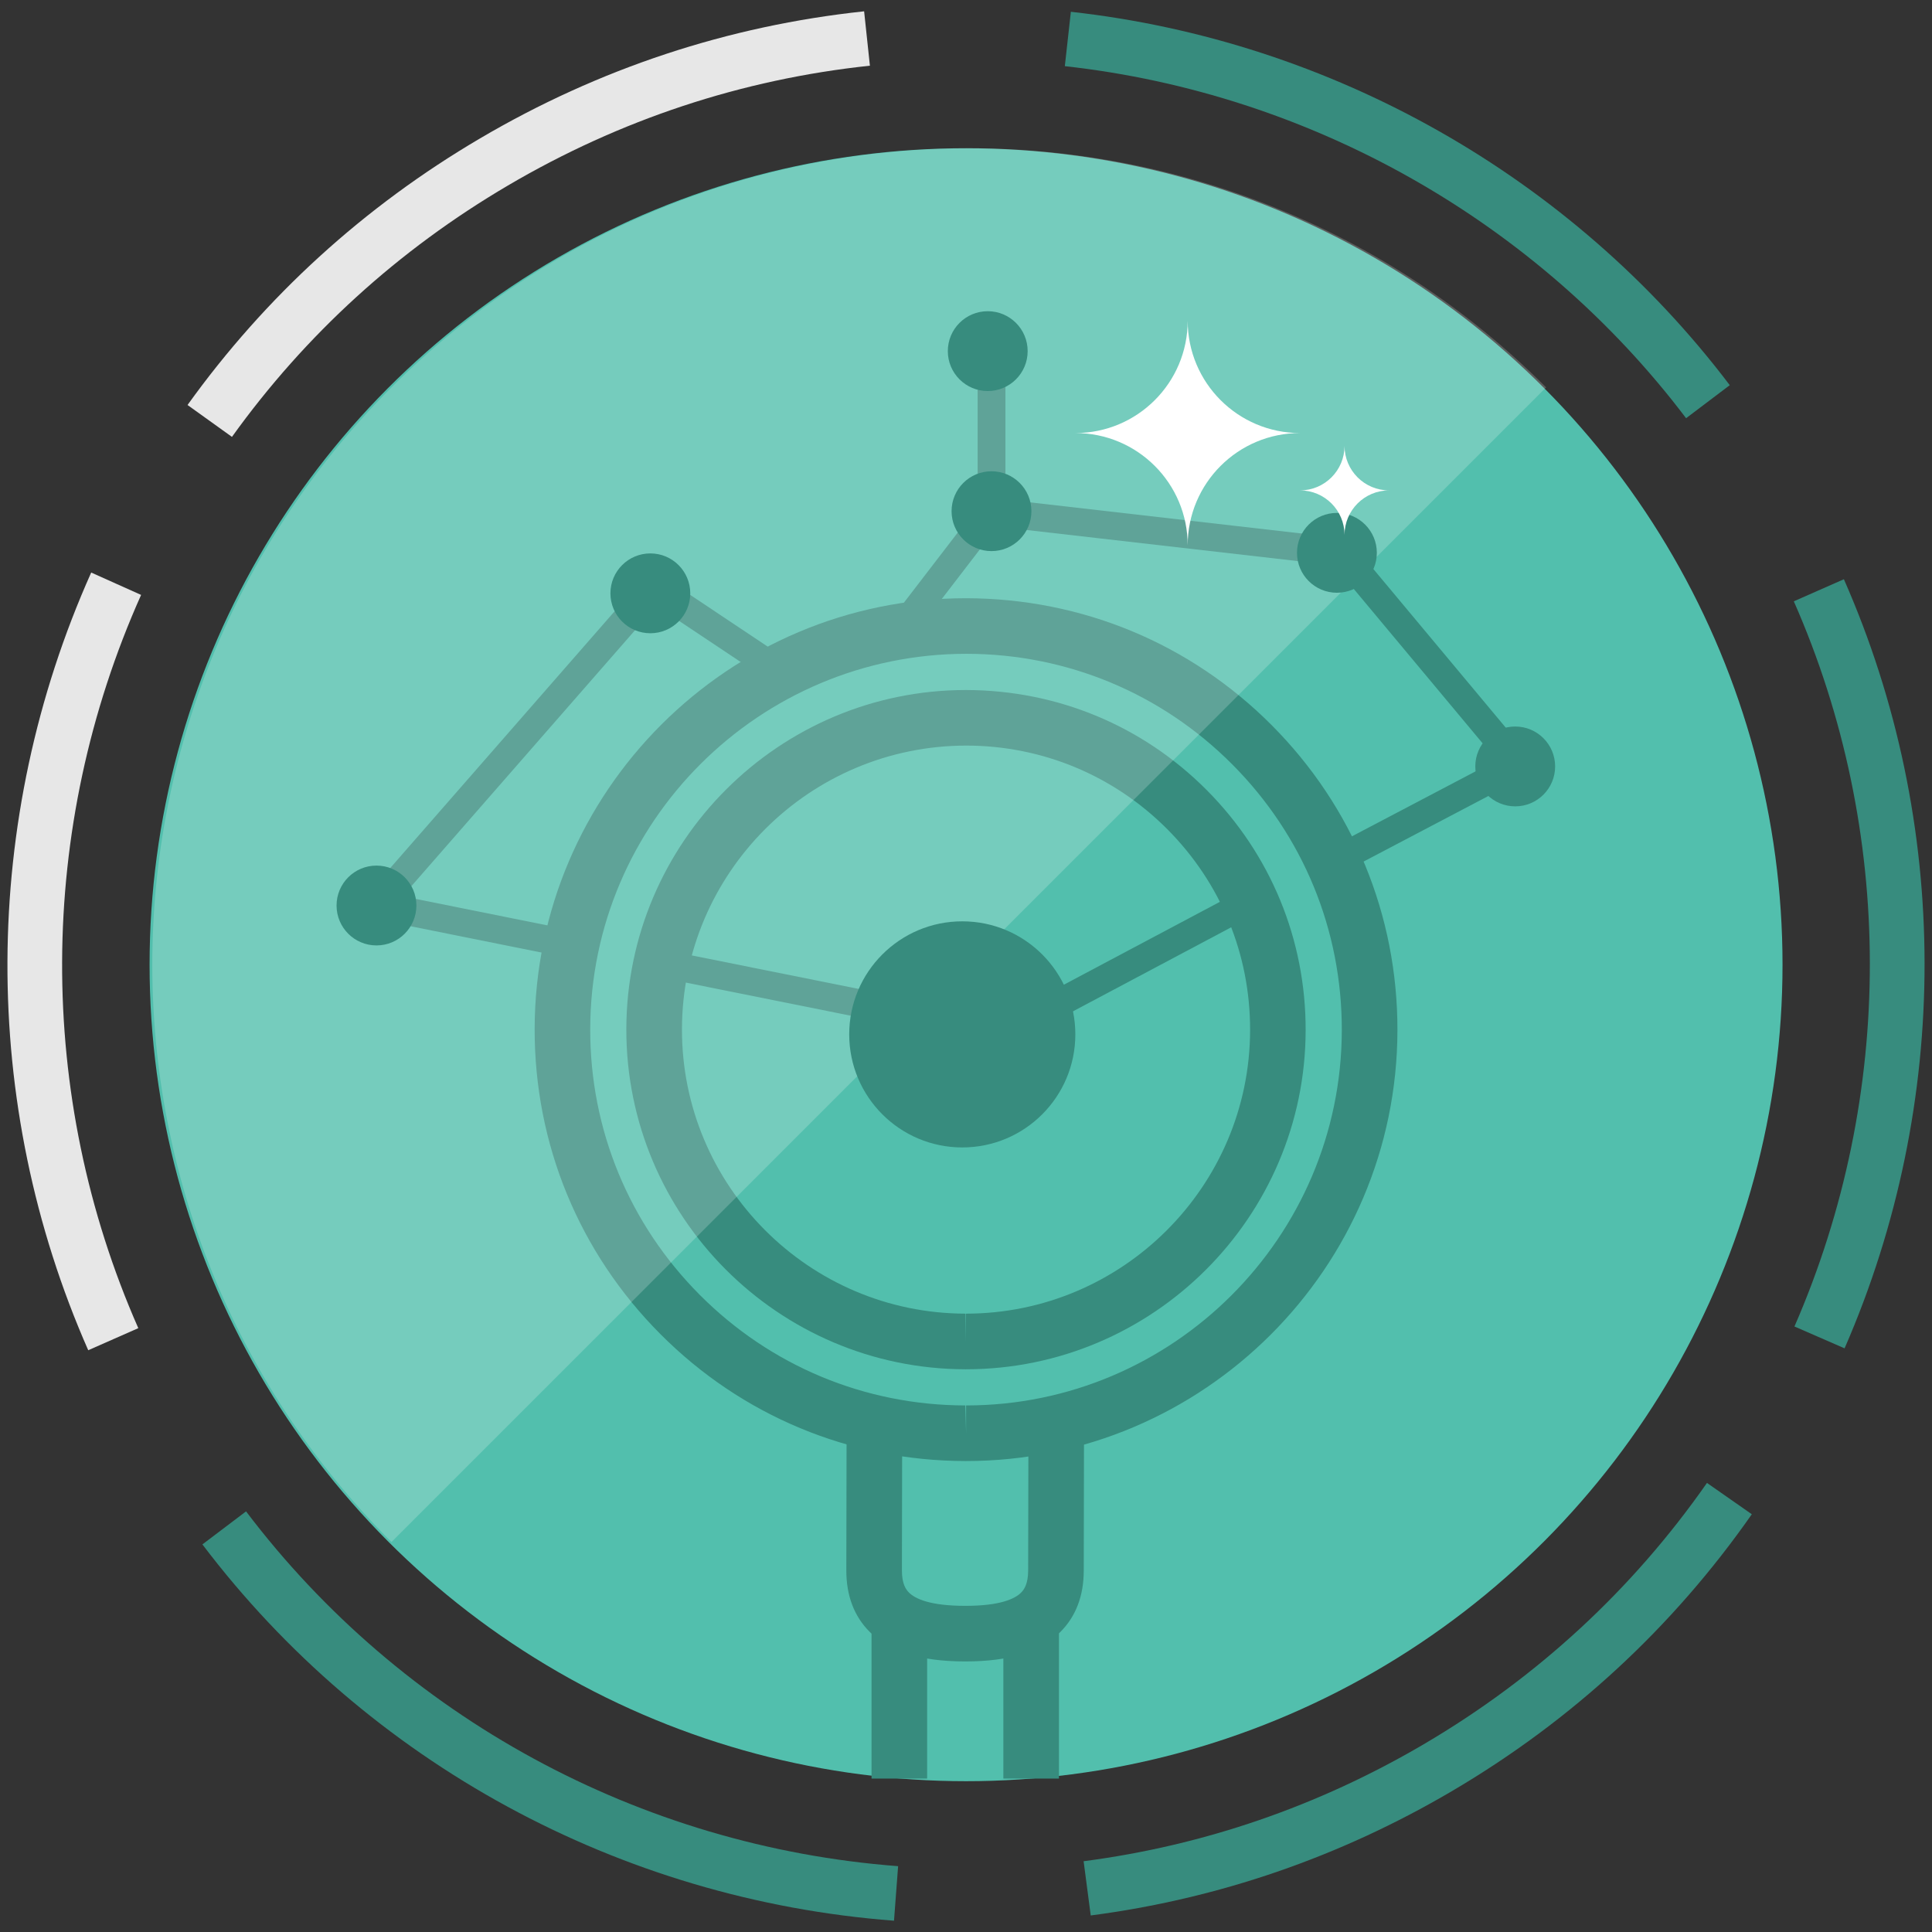
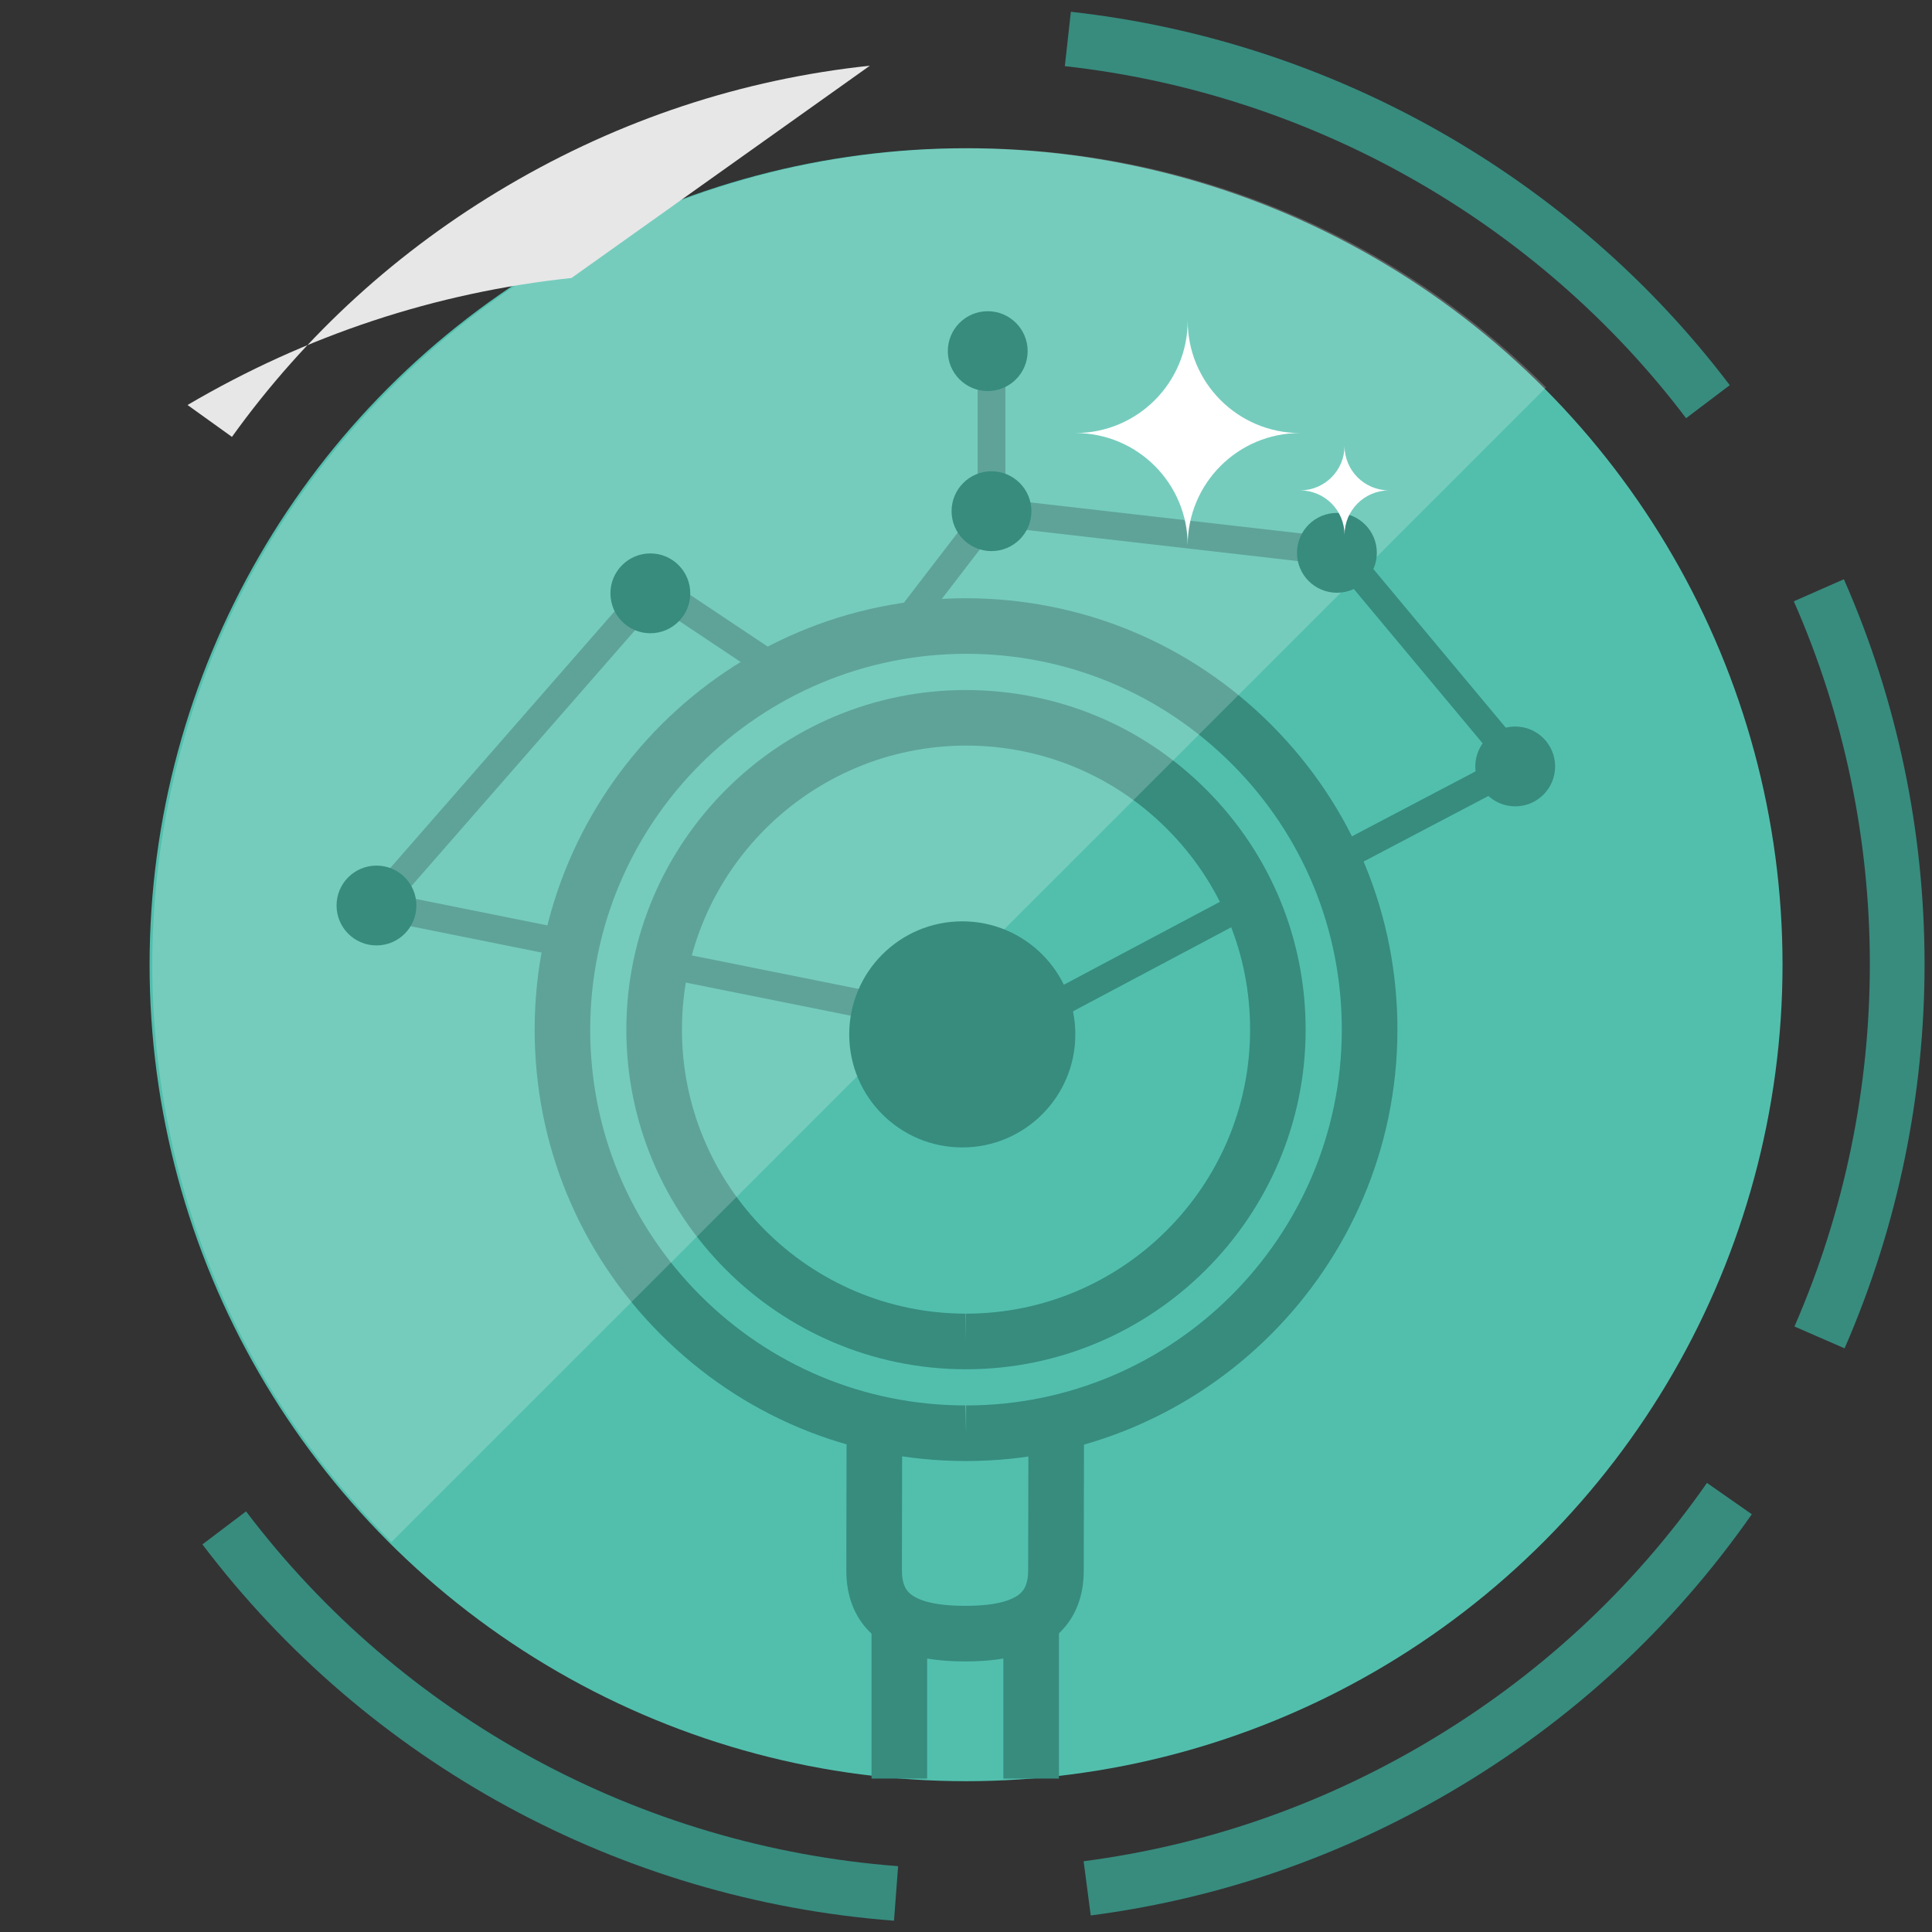
<svg xmlns="http://www.w3.org/2000/svg" xmlns:xlink="http://www.w3.org/1999/xlink" version="1.0" id="Capa_1" x="0px" y="0px" width="69.5px" height="69.5px" viewBox="0 0 69.5 69.5" enable-background="new 0 0 69.5 69.5" xml:space="preserve">
  <rect x="0" y="0" width="69.5" height="69.5" fill="#333333" stroke="none" />
  <g>
    <g>
      <g>
        <defs>
          <circle id="SVGID_169_" cx="34.752" cy="34.704" r="29.371" />
        </defs>
        <clipPath id="SVGID_2_">
          <use xlink:href="#SVGID_169_" overflow="visible" />
        </clipPath>
        <circle clip-path="url(#SVGID_2_)" fill-rule="evenodd" clip-rule="evenodd" fill="#52BFAD" cx="34.752" cy="34.704" r="29.371" />
      </g>
      <g>
        <rect x="31.352" y="58.278" fill="#378C7E" width="2" height="5.703" />
        <rect x="36.094" y="58.286" fill="#378C7E" width="2" height="5.695" />
        <path fill="#378C7E" d="M34.732,59.767c-0.008,0-0.016,0-0.023,0c-1.592-0.002-2.713-0.351-3.428-1.068     c-0.557-0.559-0.838-1.303-0.836-2.211l0.01-5.439l2,0.004l-0.01,5.439c-0.002,0.484,0.143,0.687,0.252,0.796     c0.219,0.219,0.746,0.481,2.035,0.479c1.258,0,1.781-0.257,1.998-0.474c0.109-0.109,0.254-0.31,0.256-0.793l0.01-5.44l2,0.004     l-0.01,5.439c-0.002,0.907-0.285,1.649-0.844,2.206C37.43,59.421,36.312,59.767,34.732,59.767z" />
        <path fill="#378C7E" d="M34.754,52.558L34.754,52.558h-0.031c-4.145-0.007-8.039-1.628-10.965-4.565     c-2.928-2.937-4.533-6.837-4.525-10.982c0.016-8.542,6.977-15.491,15.518-15.491c4.174,0.008,8.07,1.63,10.994,4.565     c2.926,2.937,4.533,6.836,4.525,10.981C50.254,45.607,43.295,52.558,34.754,52.558z M34.773,23.519     c-7.463,0-13.527,6.054-13.541,13.495c-0.008,3.611,1.393,7.009,3.941,9.567c2.549,2.558,5.941,3.971,9.553,3.977l0.027,1v-1     c7.439,0.001,13.502-6.054,13.516-13.496c0.006-3.61-1.393-7.008-3.941-9.565S38.387,23.525,34.773,23.519z" />
        <path fill="#378C7E" d="M34.748,49.257c-0.002,0-0.002,0-0.002,0h-0.02c-6.736-0.012-12.207-5.503-12.195-12.24     c0.014-6.725,5.494-12.195,12.215-12.195c3.287,0.006,6.354,1.282,8.658,3.594s3.57,5.383,3.564,8.646     C46.957,43.786,41.475,49.257,34.748,49.257z M34.768,26.821c-5.643,0-10.225,4.575-10.236,10.199     c-0.01,5.635,4.566,10.227,10.199,10.236l0.016,1v-1c5.627,0.001,10.213-4.575,10.223-10.2c0.006-2.729-1.053-5.296-2.98-7.229     S37.496,26.826,34.768,26.821z" />
      </g>
      <rect x="40.852" y="30.556" transform="matrix(0.469 0.883 -0.883 0.469 52.302 -18.279)" fill="#378C7E" width="1" height="7.597" />
      <rect x="13.472" y="32.779" transform="matrix(0.98 0.197 -0.197 0.98 6.888 -2.706)" fill="#378C7E" width="7.156" height="1" />
      <rect x="24.042" y="35.268" transform="matrix(0.981 0.197 -0.197 0.981 7.61 -5.093)" fill="#378C7E" width="10.815" height="1" />
      <rect x="50.976" y="25.594" transform="matrix(0.465 0.885 -0.885 0.465 53.358 -29.966)" fill="#378C7E" width="0.999" height="7.154" />
      <rect x="18.037" y="19.266" transform="matrix(0.753 0.658 -0.658 0.753 22.236 -5.566)" fill="#378C7E" width="1.001" height="15.183" />
      <rect x="23.074" y="22.148" transform="matrix(0.832 0.555 -0.555 0.832 16.911 -10.508)" fill="#378C7E" width="5.436" height="1" />
      <rect x="46.432" y="23.166" transform="matrix(0.641 0.768 -0.768 0.641 36.642 -30.987)" fill="#378C7E" width="10.009" height="1" />
      <rect x="35.627" y="18.607" transform="matrix(0.994 0.114 -0.114 0.994 2.439 -4.637)" fill="#378C7E" width="12.642" height="1.001" />
      <rect x="33.508" y="17.827" transform="matrix(0.793 0.609 -0.609 0.793 19.567 -16.465)" fill="#378C7E" width="1" height="5.457" />
      <rect x="35.168" y="12.767" fill="#378C7E" width="1" height="5.623" />
      <path opacity="0.2" fill-rule="evenodd" clip-rule="evenodd" fill="#FFFFFF" d="M14.082,55.472    c-11.471-11.471-11.471-30.066,0-41.537c11.469-11.469,30.066-11.471,41.537,0" />
      <circle fill="#378C7E" cx="13.543" cy="32.574" r="1.436" />
      <circle fill="#378C7E" cx="35.667" cy="18.389" r="1.436" />
      <circle fill="#378C7E" cx="23.395" cy="21.344" r="1.436" />
      <circle fill="#378C7E" cx="34.616" cy="37.21" r="4.067" />
      <circle fill="#378C7E" cx="54.507" cy="27.571" r="1.436" />
      <circle fill="#378C7E" cx="48.093" cy="19.887" r="1.436" />
      <circle fill="#378C7E" cx="35.532" cy="12.631" r="1.436" />
      <g>
        <path fill-rule="evenodd" clip-rule="evenodd" fill="#FFFFFF" d="M42.725,19.619c0-2.233-1.809-4.041-4.041-4.041     c2.232,0,4.041-1.809,4.041-4.042c0,2.233,1.809,4.042,4.041,4.042C44.533,15.578,42.725,17.386,42.725,19.619z" />
      </g>
      <g>
        <path fill-rule="evenodd" clip-rule="evenodd" fill="#FFFFFF" d="M48.367,19.244c0-0.886-0.717-1.603-1.602-1.603     c0.885,0,1.602-0.717,1.602-1.603c0,0.886,0.717,1.603,1.602,1.603C49.084,17.642,48.367,18.358,48.367,19.244z" />
      </g>
    </g>
    <g>
      <path fill="#378C7E" d="M60.654,15.044C55.305,7.977,47.158,3.36,38.305,2.38l0.217-1.956c9.389,1.04,18.027,5.936,23.703,13.432    L60.654,15.044z" />
      <path fill="#378C7E" d="M66.355,48.504l-1.803-0.786c3.625-8.318,3.615-17.827-0.023-26.087l1.801-0.794    C70.191,29.599,70.201,39.684,66.355,48.504z" />
      <path fill="#378C7E" d="M52.229,64.433c-4.027,2.367-8.398,3.872-12.992,4.472l-0.256-1.951c4.332-0.565,8.453-1.985,12.252-4.218    c4.066-2.392,7.49-5.551,10.172-9.391l1.613,1.127C60.172,58.545,56.543,61.896,52.229,64.433z" />
      <path fill="#378C7E" d="M32.16,69.094c-9.865-0.751-18.932-5.686-24.879-13.537l1.57-1.188    c5.605,7.402,14.154,12.055,23.457,12.763L32.16,69.094z" />
-       <path fill="#E7E7E7" d="M4.975,47.778l-1.801,0.794c-3.912-8.88-3.873-19.076,0.107-27.976l1.795,0.805    C1.322,29.793,1.287,39.407,4.975,47.778z" />
-       <path fill="#E7E7E7" d="M31.293,2.363c-4.611,0.49-8.992,1.941-13.021,4.31c-3.943,2.318-7.283,5.36-9.928,9.043l-1.598-1.147    c2.805-3.906,6.346-7.135,10.527-9.593c4.271-2.512,8.92-4.049,13.812-4.569L31.293,2.363z" />
+       <path fill="#E7E7E7" d="M31.293,2.363c-4.611,0.49-8.992,1.941-13.021,4.31c-3.943,2.318-7.283,5.36-9.928,9.043l-1.598-1.147    c4.271-2.512,8.92-4.049,13.812-4.569L31.293,2.363z" />
    </g>
  </g>
</svg>